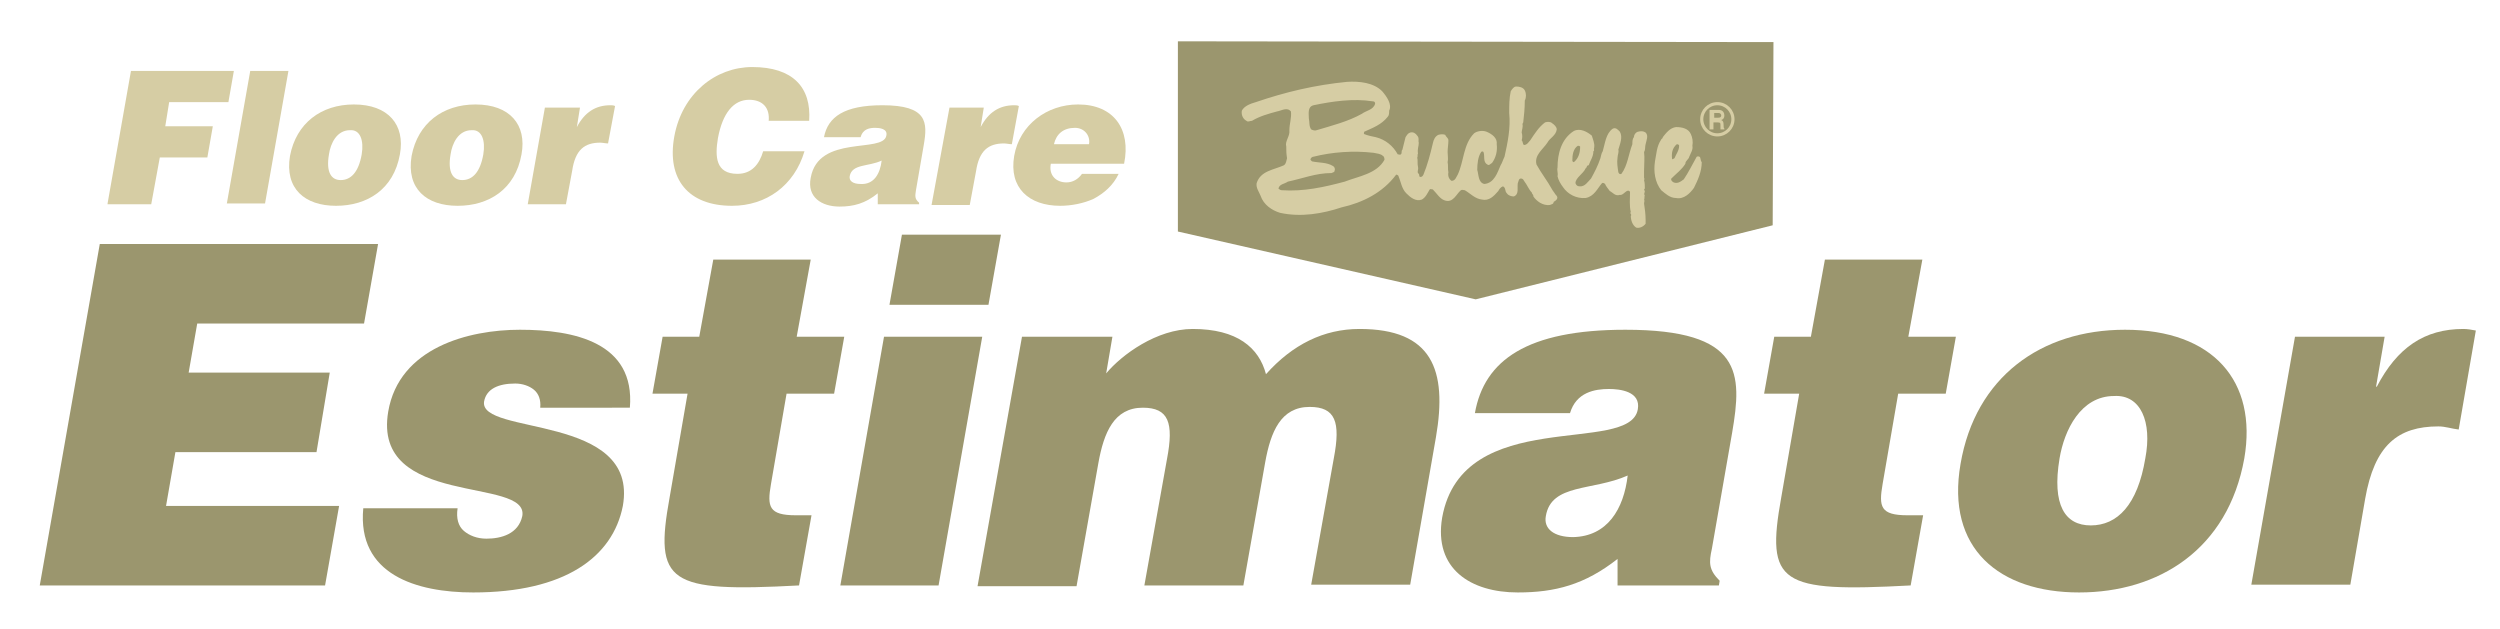
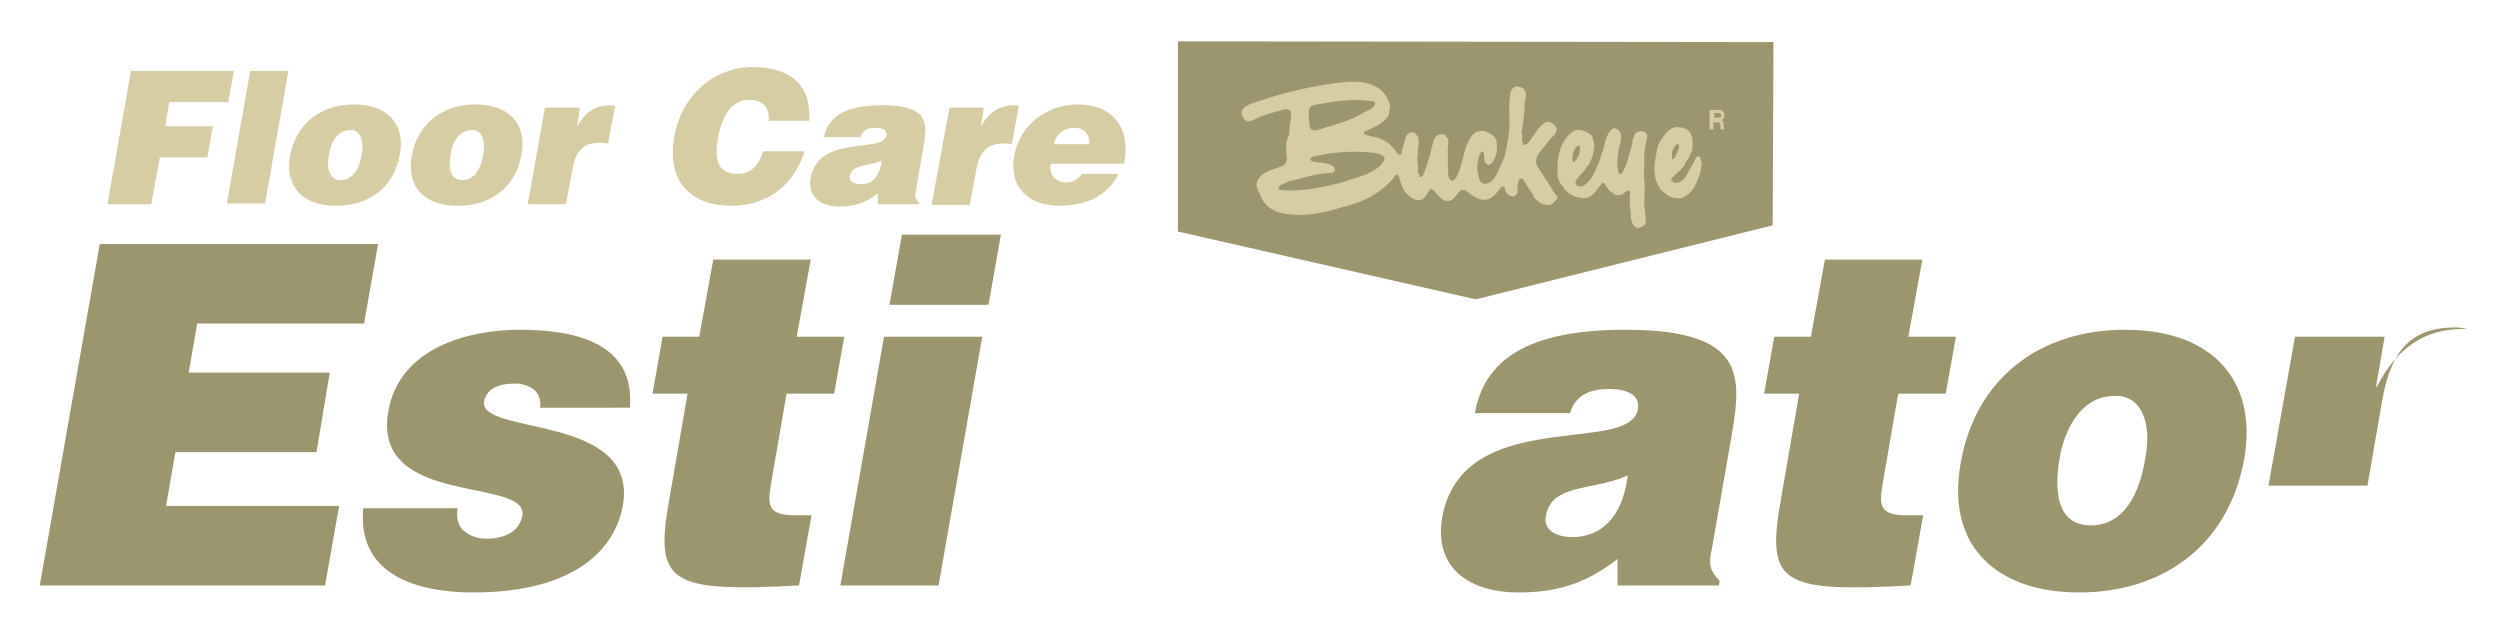
<svg xmlns="http://www.w3.org/2000/svg" version="1.1" id="Layer_1" x="0px" y="0px" viewBox="0 0 320.7 80.7" style="enable-background:new 0 0 320.7 80.7;" xml:space="preserve">
  <style type="text/css">
	.st0{fill:#D6CDA4;}
	.st1{fill:#9B966E;}
	.st2{fill:none;stroke:#D6CDA4;stroke-width:0.405;}
	.st3{fill:none;stroke:#A9CA6B;stroke-width:0.405;}
</style>
  <g>
    <path class="st0" d="M13.8,26.1l3-17h13.2l-0.7,4h-7.6l-0.5,3.1h6.1l-0.7,4h-6.1l-1.1,6H13.8z" />
    <path class="st0" d="M29.1,26.1l3-17H37l-3,17H29.1z" />
    <path class="st0" d="M45.4,13.4c4.4,0,6.6,2.6,5.9,6.4c-0.8,4.5-4.2,6.6-8.2,6.6c-4,0-6.6-2.2-5.9-6.4C38,15.8,41.2,13.4,45.4,13.4   z M42.2,19.8c-0.4,2.3,0.3,3.3,1.5,3.3c1.3,0,2.3-1,2.7-3.3c0.3-1.8-0.2-3.2-1.5-3.1C43.2,16.7,42.4,18.4,42.2,19.8z" />
    <path class="st0" d="M61,13.4c4.4,0,6.6,2.6,5.9,6.4c-0.8,4.5-4.2,6.6-8.2,6.6c-4,0-6.6-2.2-5.9-6.4C53.6,15.8,56.8,13.4,61,13.4z    M57.8,19.8c-0.4,2.3,0.3,3.3,1.5,3.3c1.3,0,2.3-1,2.7-3.3c0.3-1.8-0.2-3.2-1.5-3.1C58.8,16.7,58,18.4,57.8,19.8z" />
    <path class="st0" d="M69.9,13.8h4.5l-0.4,2.5h0c1-1.9,2.4-2.8,4.3-2.8c0.2,0,0.4,0,0.6,0.1L78,18.4c-0.3,0-0.7-0.1-1-0.1   c-2,0-3.2,0.9-3.6,3.6l-0.8,4.3h-4.9L69.9,13.8z" />
    <path class="st0" d="M98.6,15.6c0.2-1.8-0.8-2.8-2.5-2.8c-2,0-3.4,1.7-4,4.9c-0.4,2.4-0.3,4.6,2.5,4.6c1.8,0,2.8-1.2,3.3-2.9h5.3   c-1.3,4.4-4.9,7-9.3,7c-5.6,0-8.4-3.4-7.4-8.9c1-5.5,5.3-8.9,10-8.9c5.2,0,7.6,2.6,7.3,6.9H98.6z" />
    <path class="st0" d="M112.6,26.1v-1.3c-1.6,1.3-3.1,1.7-4.9,1.7c-2.3,0-4.2-1.2-3.7-3.7c1-5.6,9.3-3.1,9.7-5.4c0.2-0.9-0.9-1-1.4-1   c-0.7,0-1.6,0.1-1.9,1.2h-4.7c0.5-2.6,2.6-4.1,7.5-4.1c5.8,0,5.8,2.2,5.3,5.1l-1,5.8c-0.1,0.7-0.2,1.1,0.4,1.6l0,0.2H112.6z    M113.1,20.6c-1.7,0.8-3.8,0.4-4.1,2c-0.1,0.6,0.4,1,1.4,1C112.1,23.7,112.9,22.3,113.1,20.6z" />
    <path class="st0" d="M121.8,13.8h4.4l-0.4,2.5h0c1-1.9,2.4-2.8,4.3-2.8c0.2,0,0.4,0,0.6,0.1l-0.9,4.9c-0.3,0-0.7-0.1-1-0.1   c-2,0-3.2,0.9-3.6,3.6l-0.8,4.3h-4.9L121.8,13.8z" />
    <path class="st0" d="M134.8,21c-0.3,1.5,0.7,2.4,2,2.4c0.8,0,1.5-0.4,2-1.1h4.7c-0.7,1.5-1.9,2.5-3.2,3.2c-1.3,0.6-2.9,0.9-4.3,0.9   c-4,0-6.6-2.3-5.9-6.4c0.7-4,4.2-6.6,8.2-6.6c4.6,0,6.8,3.2,5.9,7.6H134.8z M139.7,18.5c0.2-1.1-0.6-2.1-1.8-2.1   c-1.5,0-2.4,0.8-2.7,2.1H139.7z" />
  </g>
  <g>
    <path class="st1" d="M5.1,75.1l7.7-43.8h35.7l-1.8,10.2H25.3l-1.1,6.3h18.1L40.6,58H22.5l-1.2,6.9h22.2l-1.8,10.2H5.1z" />
    <path class="st1" d="M58.7,65.2c-0.2,1.3,0.1,2.3,0.8,2.9c0.7,0.6,1.7,1,2.9,1c1.9,0,4.1-0.6,4.6-2.9c0.9-5.1-19.3-1-17.2-13.4   c1.4-8.2,10.3-10.5,16.9-10.5c6.9,0,14.8,1.6,14.1,10H69.3c0.1-1-0.2-1.8-0.8-2.3c-0.6-0.5-1.5-0.8-2.4-0.8c-2.2,0-3.7,0.7-4,2.3   c-0.7,4.4,19.9,1.5,17.8,13.4C78.6,71.5,72.4,76,60.7,76c-7.3,0-14.9-2.3-14.1-10.8H58.7z" />
    <path class="st1" d="M102.5,75.1C85.7,76,83.9,74.8,85.9,63.8l2.3-13.3h-4.5l1.3-7.3h4.7l1.8-9.9h12.5l-1.8,9.9h6.1l-1.3,7.3h-6.1   l-2,11.6c-0.5,2.9-0.3,4,3.2,4h2L102.5,75.1z" />
    <path class="st1" d="M107.8,75.1l5.6-31.9H126l-5.6,31.9H107.8z M115.7,30.1h12.7l-1.6,9h-12.7L115.7,30.1z" />
-     <path class="st1" d="M131.1,43.2h11.6l-0.8,4.7c2-2.4,6.5-5.7,11.1-5.7c5.7,0,8.5,2.4,9.4,5.8c3.4-3.8,7.4-5.8,12-5.8   c9.3,0,11.3,5.2,9.8,13.9l-3.3,18.9h-12.7l2.9-16.2c0.9-4.7,0.2-6.6-3.1-6.6c-3.7,0-5,3.2-5.7,7.1l-2.8,15.8h-12.7l2.9-16.2   c0.9-4.7,0.2-6.6-3.1-6.6c-3.7,0-5,3.2-5.7,7.1l-2.8,15.8h-12.7L131.1,43.2z" />
    <path class="st1" d="M207.5,75.1v-3.4c-4.2,3.3-8,4.3-12.8,4.3c-6,0-10.8-3-9.7-9.6c2.6-14.5,24.1-7.9,25.1-13.9   c0.4-2.3-2.3-2.6-3.7-2.6c-1.8,0-4.2,0.4-5,3.1h-12.2c1.2-6.8,6.7-10.7,19.3-10.7c15.1,0,15,5.6,13.7,13.2l-2.6,14.9   c-0.4,1.8-0.4,2.7,1,4.1l-0.1,0.6H207.5z M208.8,61c-4.5,2-9.8,1-10.5,5.2c-0.3,1.6,1,2.7,3.5,2.7C206.2,68.8,208.3,65.3,208.8,61z   " />
    <path class="st1" d="M245.1,75.1c-16.8,0.9-18.6-0.2-16.6-11.3l2.3-13.3h-4.5l1.3-7.3h4.7l1.8-9.9h12.5l-1.8,9.9h6.1l-1.3,7.3h-6.1   l-2,11.6c-0.5,2.9-0.3,4,3.2,4h2L245.1,75.1z" />
    <path class="st1" d="M272.6,42.3c11.3,0,17,6.6,15.3,16.5c-2.1,11.7-11,17.2-21.2,17.2s-17.1-5.6-15.2-16.5   C253.4,48.4,261.8,42.3,272.6,42.3z M264.2,58.8c-1,6,0.7,8.6,4,8.6c3.4,0,6-2.6,7-8.6c0.9-4.7-0.6-8.2-4-8   C266.9,50.8,264.8,55.2,264.2,58.8z" />
-     <path class="st1" d="M294.4,43.2h11.5l-1.1,6.4h0.1c2.6-5,6.1-7.4,11.1-7.4c0.5,0,1.1,0.1,1.6,0.2l-2.2,12.7   c-0.9-0.1-1.7-0.4-2.6-0.4c-5.2,0-8.2,2.4-9.4,9.3l-1.9,11h-12.7L294.4,43.2z" />
+     <path class="st1" d="M294.4,43.2h11.5l-1.1,6.4h0.1c2.6-5,6.1-7.4,11.1-7.4c0.5,0,1.1,0.1,1.6,0.2c-0.9-0.1-1.7-0.4-2.6-0.4c-5.2,0-8.2,2.4-9.4,9.3l-1.9,11h-12.7L294.4,43.2z" />
  </g>
  <g>
    <polygon class="st1" points="227.5,5.4 227.4,28.9 189.3,38.4 151.1,29.7 151.1,5.3  " />
    <g>
      <g>
        <g>
          <path class="st0" d="M218,20.1c-0.2-0.1-0.4,0-0.4,0.1c-0.5,0.9-1,1.9-1.6,2.8c-0.4,0.3-0.8,0.6-1.3,0.4      c-0.2-0.1-0.4-0.3-0.3-0.5c0.6-0.6,1.4-1.2,1.8-1.9c0-0.4,0.4-0.5,0.5-0.9c0.2-0.5,0.5-0.9,0.4-1.4h0c0.1-0.5,0-1.1-0.2-1.5      c-0.3-0.7-1.1-0.9-1.9-0.9c-0.8,0.1-1.3,0.8-1.7,1.3c0,0.2-0.2,0.2-0.2,0.3c-0.6,0.9-0.6,1.8-0.8,2.8c-0.2,1.3,0,2.7,0.8,3.7      c0.5,0.4,1.1,1,1.9,1c1,0.2,1.8-0.6,2.3-1.3c0.5-1,1-2.1,1-3.3C218.1,20.6,218.2,20.2,218,20.1z M215.1,18.5      c0.2,0,0.3,0.1,0.3,0.2c0,0.6-0.4,1.1-0.6,1.6c-0.1,0-0.2,0.2-0.3,0.1C214.4,19.7,214.5,19,215.1,18.5z" />
        </g>
      </g>
      <g>
        <g>
          <path class="st0" d="M211.1,17c-0.3-0.2-0.6-0.2-1-0.1c-0.3,0.1-0.5,0.4-0.5,0.7c-0.2,0.2-0.2,0.6-0.2,0.9      c-0.5,1.3-0.6,2.7-1.4,3.8c-0.2,0.1-0.3,0-0.4-0.2c-0.1-0.7-0.2-1.2-0.1-1.9c0-0.3,0.2-0.7,0.1-1c0.2-0.7,0.6-1.6,0.2-2.3      c-0.2-0.2-0.5-0.6-0.9-0.4c-0.9,0.6-1,1.9-1.3,2.9c-0.2,0.3-0.2,0.6-0.3,0.9c-0.3,0.9-0.7,1.7-1.2,2.6c-0.4,0.4-0.8,1.1-1.5,1      c-0.2,0-0.4-0.1-0.5-0.4c0-0.7,1-1.2,1.3-1.9c0.2-0.1,0.1-0.4,0.4-0.4c0.2-0.6,0.6-1.1,0.6-1.8c0.2-0.1,0-0.3,0.1-0.4l0-0.1      c0.1-0.5-0.2-1.1-0.3-1.5c-0.6-0.5-1.5-1-2.3-0.6c-1.6,1-2.1,2.9-2.1,4.7c-0.1,0.4,0.1,0.7,0,1.1c0.1,0.5,0.4,1,0.7,1.4      c0.6,0.9,1.7,1.5,2.9,1.4c1.1-0.2,1.5-1.2,2.1-1.9c0.1-0.1,0.3,0,0.4,0.1c0.1,0.3,0.4,0.6,0.6,0.9c0.4,0.2,0.7,0.7,1.3,0.5      c0.5,0.1,0.9-0.9,1.3-0.4c0,0.9-0.1,1.8,0.1,2.6c-0.2,0.2,0.2,0.3,0,0.5c0,0.5,0.2,1.2,0.7,1.5c0.4,0.1,0.9-0.1,1.2-0.5      c0-0.1,0-0.4,0-0.5c0-0.7-0.1-1.4-0.2-2.1c0-0.2,0.1-0.2,0-0.4c0,0,0,0,0.1,0c0-0.1-0.1,0-0.1-0.1c0.1-0.1,0-0.4,0.1-0.5      c-0.1-0.1-0.1-0.3,0-0.5c0-0.2-0.2-0.3,0-0.4c0-0.4,0-0.7-0.1-1.1c0.1-0.1,0-0.3,0-0.3c0-0.4,0-0.6,0-0.9c0-0.8,0.1-1.7,0-2.4      c0.2-0.3,0.1-0.7,0.2-1C211.2,18,211.5,17.4,211.1,17z M201.7,20.6c0-0.7,0.1-1.5,0.7-1.9c0.1,0,0.2,0,0.3,0.1      c0,0.8-0.2,1.5-0.8,2C201.8,20.8,201.7,20.7,201.7,20.6z" />
        </g>
      </g>
      <g>
        <g>
          <path class="st0" d="M199.5,24.9c-0.1-0.2-0.3-0.4-0.4-0.6c-0.6-1.1-1.4-2.1-2-3.2c-0.3-1.2,0.8-1.9,1.4-2.8      c0.3-0.6,1.1-0.9,1.2-1.7c0-0.3-0.3-0.6-0.6-0.8c-0.2-0.2-0.6-0.2-0.9-0.1c-0.8,0.6-1.3,1.4-1.9,2.3c-0.2,0.2-0.4,0.6-0.8,0.6      c-0.2-0.1-0.1-0.4-0.3-0.6c0.1-0.3,0.1-0.7,0-1c0-0.3,0.2-0.7,0.1-1.1l0.1-0.2c0.1-0.9,0.2-1.8,0.2-2.8c0.2-0.4,0.2-0.9,0-1.3      c-0.2-0.4-0.7-0.5-1.1-0.5c-0.3,0-0.5,0.3-0.7,0.6c-0.2,0.9-0.2,1.8-0.2,2.8c0.2,1.9-0.2,3.8-0.6,5.6c-0.2,0.4-0.3,0.8-0.5,1.1      c-0.4,0.9-0.8,2.3-2.1,2.4c-0.8-0.2-0.7-1.2-0.9-1.8h0c0-0.8,0.1-1.7,0.5-2.3c0.1-0.1,0.2-0.1,0.3,0c0.2,0.5-0.1,1.3,0.5,1.6      c0.2,0.2,0.4-0.1,0.6-0.2c0.5-0.7,0.7-1.5,0.6-2.4c0.1-0.8-0.6-1.3-1.3-1.6c-0.5-0.2-1.2-0.1-1.6,0.2c-1.4,1.4-1.3,3.6-2.1,5.3      c-0.2,0.3-0.3,0.8-0.8,0.8c-0.3-0.2-0.5-0.6-0.4-1.1c-0.1-0.4,0-0.9-0.1-1.3c0.1-0.4,0-0.9,0-1.3c0-0.5,0.1-1,0.1-1.5      c0-0.3-0.3-0.4-0.4-0.7c-0.2-0.1-0.6-0.1-0.9,0c-0.4,0.2-0.6,0.6-0.7,1.1c-0.3,1.3-0.7,2.8-1.2,4c-0.1,0.2-0.2,0.3-0.4,0.3      c-0.2,0-0.1-0.3-0.2-0.4c-0.3-0.2,0-0.5-0.1-0.9c-0.1-0.4,0-0.8-0.1-1.2c0.1-0.1,0-0.4,0.1-0.5c-0.1-0.6,0.1-0.9,0.1-1.4      c-0.1-0.2,0.1-0.6-0.2-0.9c-0.2-0.3-0.5-0.5-0.9-0.4c-0.3,0.1-0.4,0.3-0.6,0.6c-0.1,0.5-0.3,1.1-0.4,1.6c-0.2,0.2,0,0.4-0.2,0.6      c-0.1,0.1-0.2,0-0.4,0c-0.6-1.1-1.6-1.9-2.8-2.2c-0.5-0.1-1-0.2-1.5-0.4c-0.1-0.1,0-0.2,0-0.3c1.1-0.5,2.2-0.9,3-1.9      c0.2-0.2,0.2-0.5,0.2-0.8c0.4-0.8-0.3-1.8-0.9-2.5c-1.1-1.1-2.9-1.3-4.5-1.2c-4.1,0.4-7.9,1.3-11.7,2.6      c-0.7,0.2-1.5,0.5-1.8,1.1c-0.1,0.6,0.2,1.1,0.6,1.3c0.2,0.2,0.4,0,0.7,0c1-0.6,2.1-0.9,3.2-1.2c0.6-0.1,1.3-0.6,1.8,0      c0.1,0.8-0.2,1.6-0.2,2.4c0.1,0.8-0.6,1.4-0.4,2.1c0,0.5,0,0.9,0.1,1.5c-0.1,0.3-0.1,0.7-0.4,0.9c-1.3,0.6-3,0.7-3.5,2.3      c-0.1,0.6,0.3,1.1,0.5,1.6c0.4,1.2,1.5,1.9,2.5,2.2c2.7,0.6,5.5,0.1,7.9-0.7c2.7-0.6,5.3-1.9,7-4.2c0.1,0,0.3,0.1,0.3,0.2      c0.3,0.7,0.4,1.6,1,2.2c0.5,0.5,1.2,1.1,2,0.8c0.5-0.3,0.7-0.8,1-1.3c0.1-0.1,0.2,0,0.4,0c0.5,0.5,0.9,1.2,1.5,1.4      c1.1,0.4,1.5-0.8,2.1-1.3c0.2-0.1,0.3,0,0.5,0c0.7,0.4,1.3,1.1,2.2,1.2c0.9,0.2,1.5-0.4,2.1-1.1c0.1-0.2,0.3-0.5,0.6-0.6      c0.4,0.2,0.2,0.6,0.5,0.9c0.2,0.3,0.6,0.4,0.9,0.4c0.7-0.3,0.4-1.1,0.5-1.7c0.1-0.2,0.1-0.6,0.4-0.6c0.2,0,0.3,0.1,0.4,0.3      c0.4,0.5,0.6,1.1,1,1.5c0,0.2,0.2,0.2,0.2,0.5c0.4,0.6,1.2,1.2,2.1,1.1c0.2-0.1,0.5-0.1,0.5-0.4C200,25.5,199.8,25.2,199.5,24.9      z M168.5,13.5c2.4-0.5,5.1-0.9,7.6-0.5c0.2,0,0.3,0.1,0.3,0.3c-0.2,0.8-1.2,0.9-1.7,1.3c-1.8,1-3.8,1.5-5.8,2.1      c-0.2,0.1-0.5,0-0.7-0.1c-0.3-0.4-0.2-1-0.3-1.4C167.9,14.6,167.7,13.7,168.5,13.5z M172.5,23.3c-2.6,0.7-5.3,1.3-8.1,1.1      c-0.1,0-0.3-0.1-0.4-0.2c0.1-0.6,0.8-0.6,1.2-0.9c1.9-0.4,3.6-1.1,5.6-1.1c0.2-0.1,0.4-0.1,0.4-0.3c0.1-0.2,0-0.5-0.2-0.6      c-0.8-0.5-1.8-0.4-2.7-0.6c-0.1-0.1-0.2-0.2-0.2-0.2c0-0.2,0.2-0.4,0.4-0.4c2.4-0.6,5.1-0.8,7.7-0.5c0.4,0.1,0.9,0.1,1.2,0.4      c0.2,0.1,0.2,0.4,0.2,0.5C176.6,22.3,174.3,22.6,172.5,23.3z" />
        </g>
      </g>
    </g>
    <g>
-       <circle class="st2" cx="220.3" cy="15.3" r="2" />
      <path class="st3" d="M220.3,15.3" />
    </g>
    <g>
      <path class="st0" d="M219.3,14.1h1.2c0.6,0,0.7,0.5,0.7,0.7c0,0.3-0.1,0.5-0.4,0.6c0.2,0.1,0.3,0.2,0.3,0.6c0,0.3,0,0.4,0.1,0.5    v0.1h-0.5c0-0.1,0-0.2,0-0.5c0-0.3,0-0.4-0.4-0.4h-0.5v0.9h-0.5V14.1z M220.4,15.1c0.3,0,0.4-0.1,0.4-0.3c0-0.1-0.1-0.3-0.3-0.3    h-0.6v0.6H220.4z" />
    </g>
  </g>
</svg>